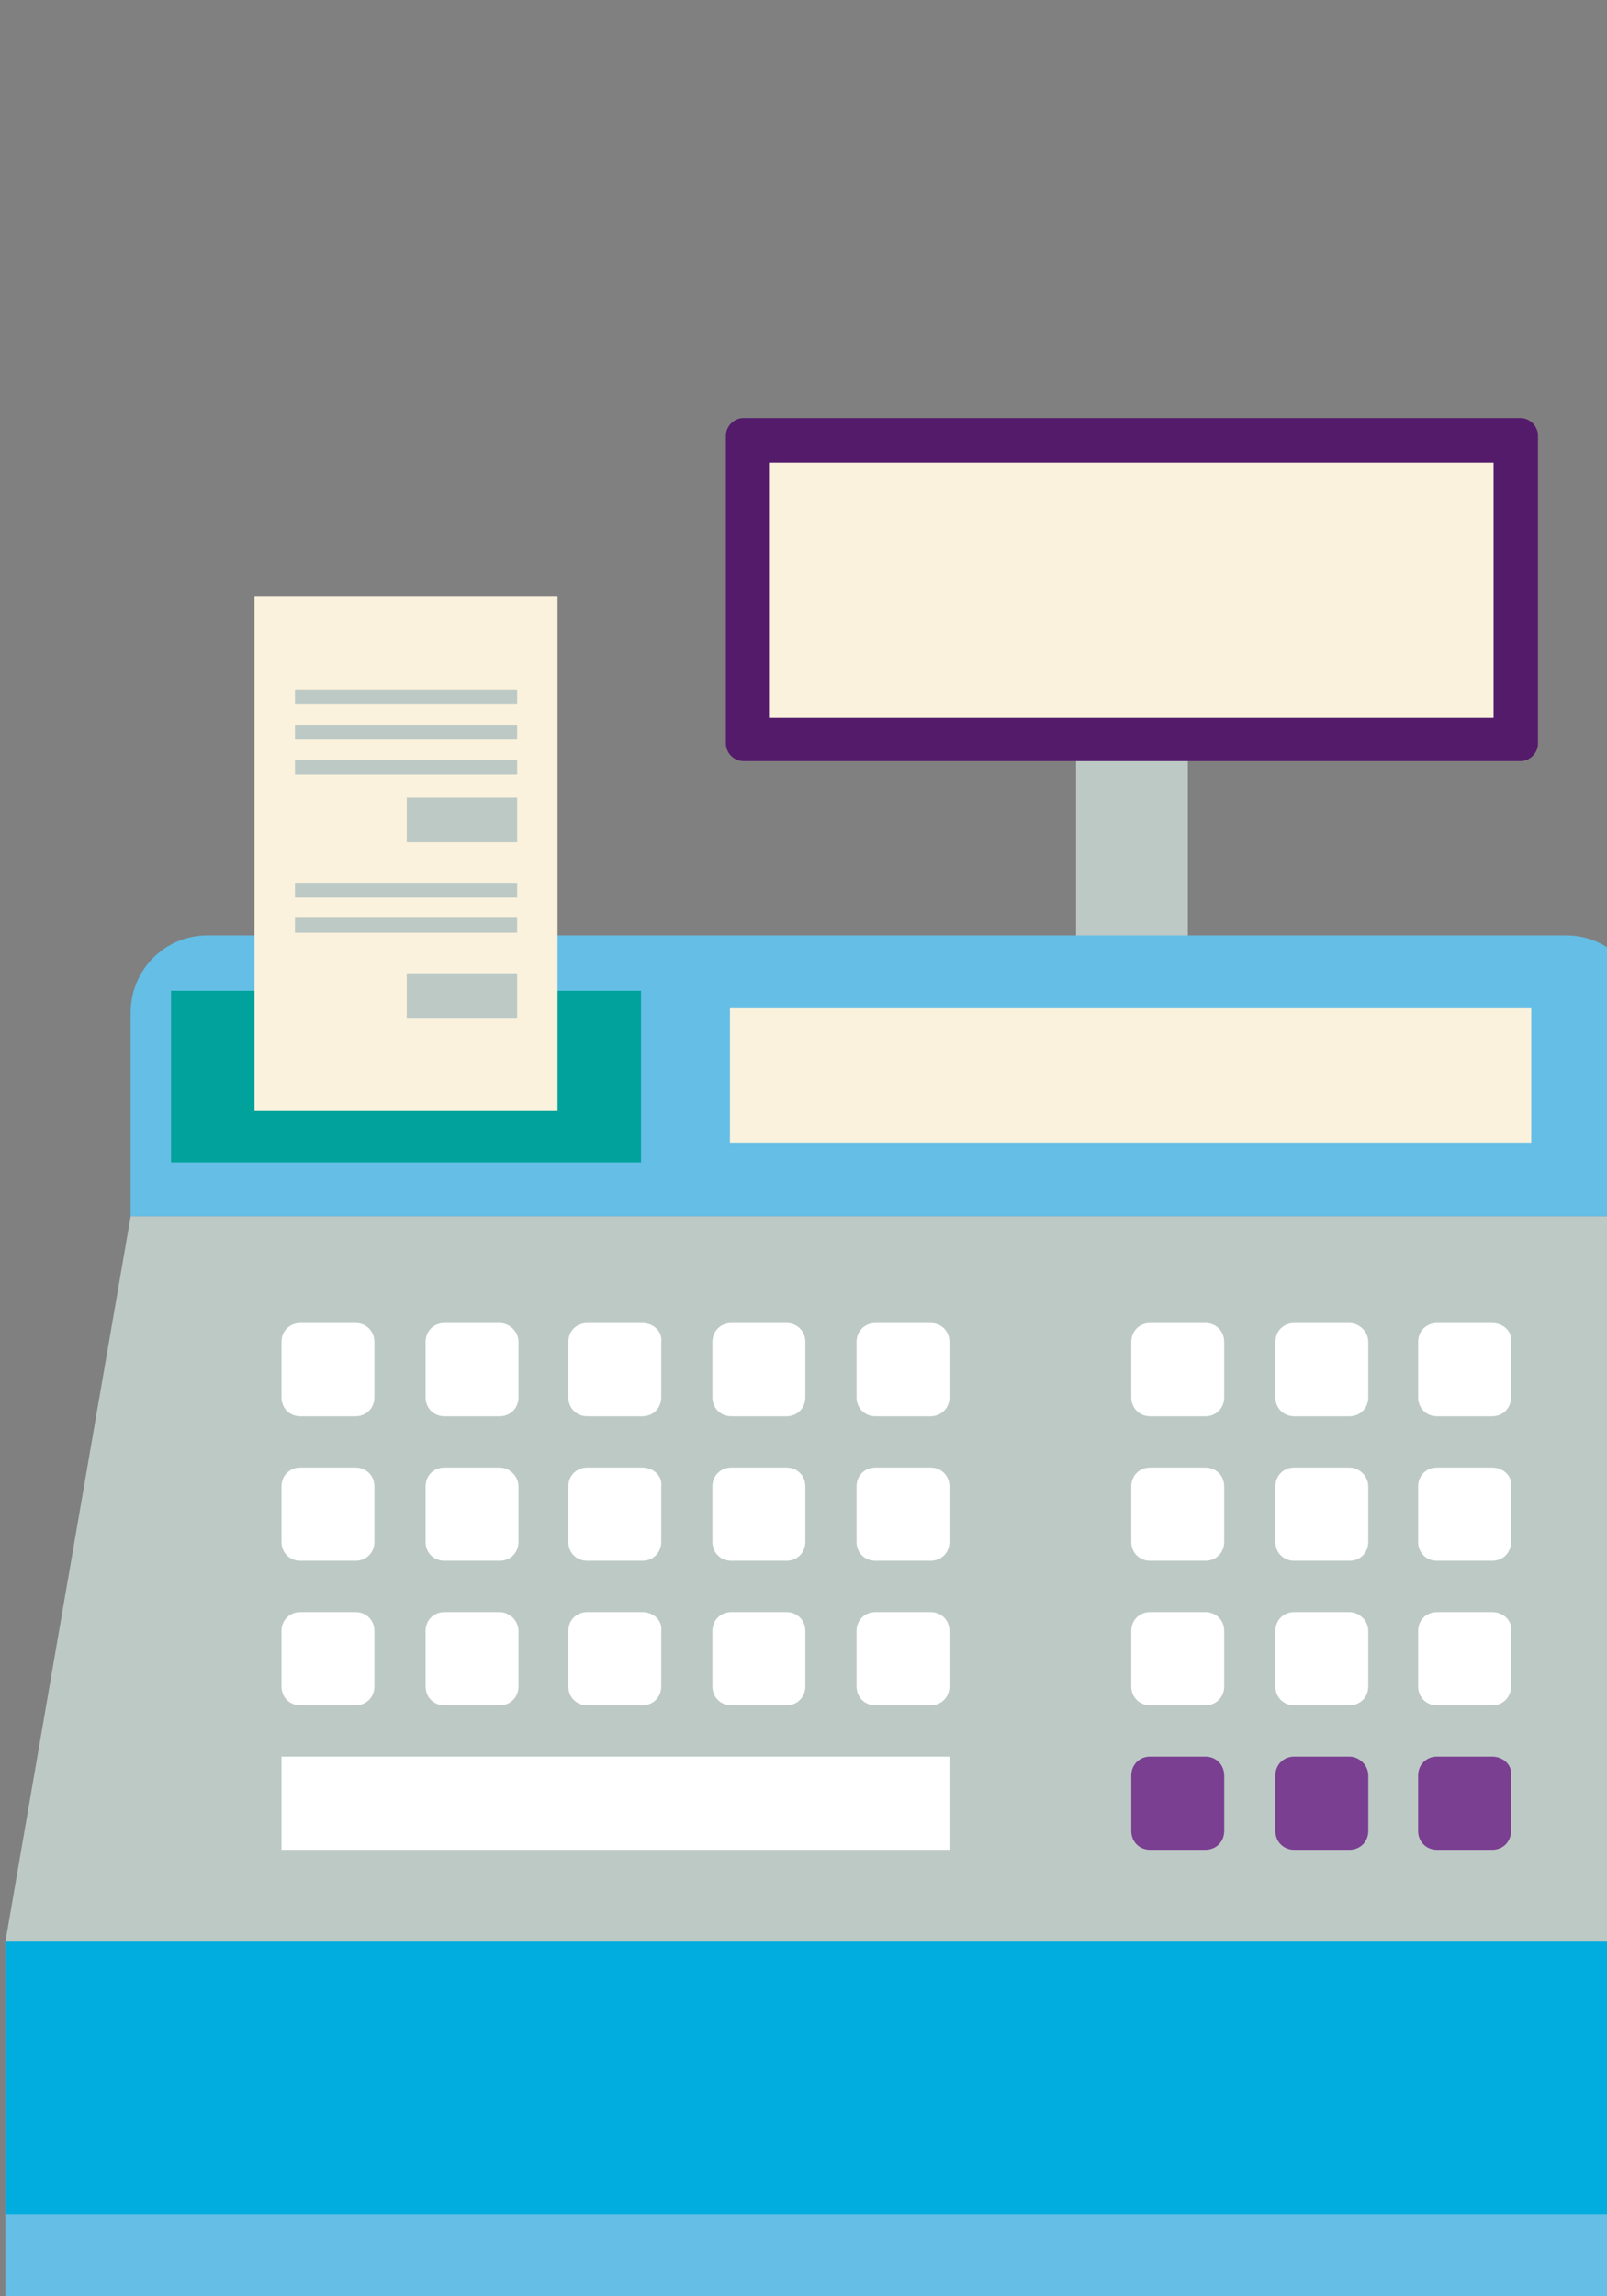
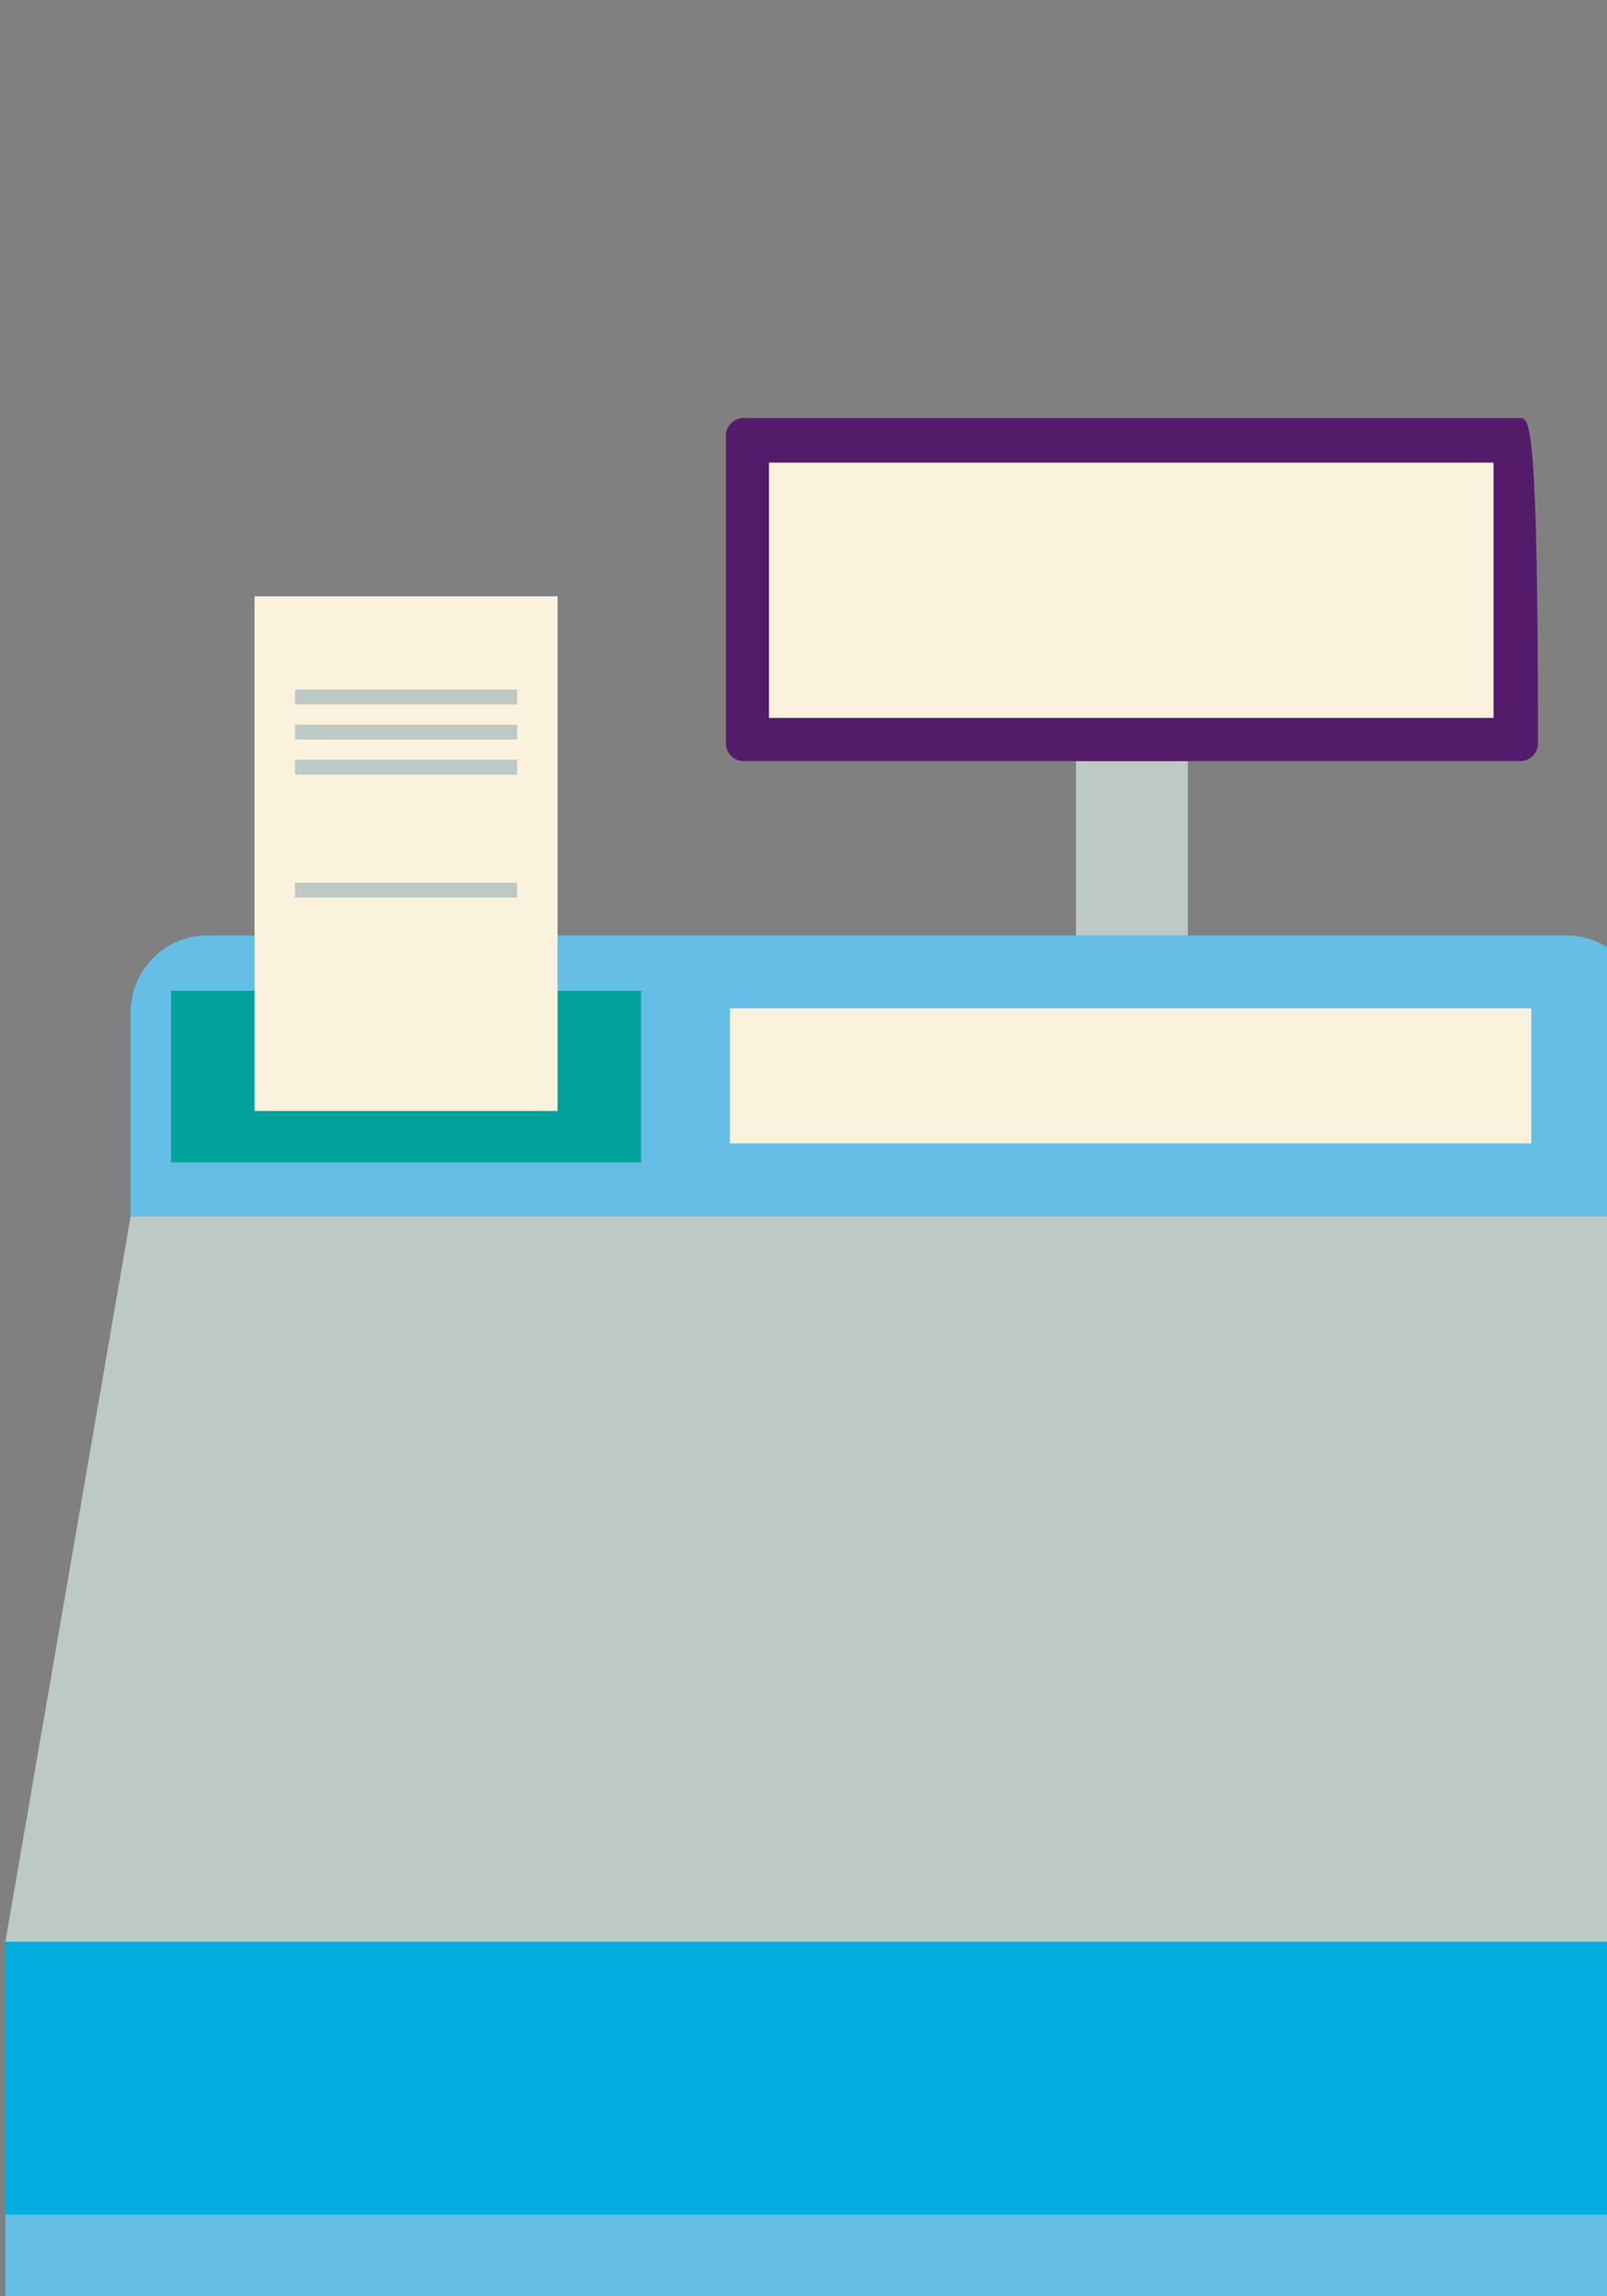
<svg xmlns="http://www.w3.org/2000/svg" xmlns:ns1="http://www.bohemiancoding.com/sketch/ns" viewBox="0 0 273 390" style="max-width: 273px;" version="1.1">
  <rect x="0" y="0" width="273" height="390" fill="#808080" stroke="none" />
  <title>expenses</title>
  <defs />
  <g id="Page-1" stroke="none" stroke-width="1" fill="none" fill-rule="evenodd" ns1:type="MSPage">
    <g id="expenses" ns1:type="MSArtboardGroup">
      <g id="display" ns1:type="MSLayerGroup" transform="translate(123, 71)">
        <rect id="Rectangle-path" fill="#BDC9C5" ns1:type="MSShapeGroup" x="59.802" y="55.976" width="18.989" height="35.1" />
        <g id="Group" transform="translate(0.258, 0)" ns1:type="MSShapeGroup">
-           <path d="M135.044,0 L3.033,0 C1.432,0 0.059,1.376 0.059,2.982 L0.059,55.288 C0.059,56.894 1.432,58.271 3.033,58.271 L135.044,58.271 C136.645,58.271 138.018,56.894 138.018,55.288 L138.018,2.982 C138.018,1.376 136.645,0 135.044,0 L135.044,0 L135.044,0 Z" id="Shape" fill="#551B6B" />
+           <path d="M135.044,0 L3.033,0 C1.432,0 0.059,1.376 0.059,2.982 L0.059,55.288 C0.059,56.894 1.432,58.271 3.033,58.271 L135.044,58.271 C136.645,58.271 138.018,56.894 138.018,55.288 C138.018,1.376 136.645,0 135.044,0 L135.044,0 L135.044,0 Z" id="Shape" fill="#551B6B" />
          <path d="M130.468,7.571 L130.468,50.929 L7.38,50.929 L7.38,7.571 L130.468,7.571 L130.468,7.571 Z" id="screen" fill="#FAF2DD" />
        </g>
      </g>
      <g id="body" ns1:type="MSLayerGroup" transform="translate(0, 158)">
        <path d="M287.586,263.082 L13.956,263.082 C6.864,263.082 0.915,257.347 0.915,250.006 L0.915,171.776 L300.627,171.776 L300.627,250.006 C300.398,257.347 294.679,263.082 287.586,263.082 L287.586,263.082 Z" id="Shape" fill="#64BEE6" ns1:type="MSShapeGroup" />
        <rect id="Rectangle-path" fill="#00ADDE" ns1:type="MSShapeGroup" x="0.915" y="171.776" width="299.712" height="46.341" />
        <path d="M279.121,48.582 L22.192,48.582 L22.192,13.941 C22.192,6.829 27.912,0.865 35.233,0.865 L266.08,0.865 C273.173,0.865 279.121,6.6 279.121,13.941 L279.121,48.582 L279.121,48.582 Z" id="Shape" fill="#64BEE6" ns1:type="MSShapeGroup" />
        <path d="M279.121,48.582 L22.192,48.582 L0.915,171.776 L300.398,171.776 L279.121,48.582 Z" id="Shape" fill="#BDC9C5" ns1:type="MSShapeGroup" />
        <rect id="display-small" fill="#FAF2DD" ns1:type="MSShapeGroup" x="124.003" y="13.253" width="136.129" height="22.941" />
        <rect id="printer" fill="#00A29B" ns1:type="MSShapeGroup" x="29.056" y="10.271" width="79.847" height="29.135" />
      </g>
-       <path d="M47.817,298.347 L161.295,298.347 L161.295,314.176 L47.817,314.176 L47.817,298.347 Z M60.4,224.706 L51.02,224.706 C49.189,224.706 47.817,226.082 47.817,227.918 L47.817,237.324 C47.817,239.159 49.189,240.535 51.02,240.535 L60.4,240.535 C62.23,240.535 63.603,239.159 63.603,237.324 L63.603,227.918 C63.603,226.082 62.23,224.706 60.4,224.706 Z M84.88,224.706 L75.5,224.706 C73.67,224.706 72.297,226.082 72.297,227.918 L72.297,237.324 C72.297,239.159 73.67,240.535 75.5,240.535 L84.88,240.535 C86.711,240.535 88.083,239.159 88.083,237.324 L88.083,227.918 C88.083,226.082 86.482,224.706 84.88,224.706 Z M109.132,224.706 L99.752,224.706 C97.921,224.706 96.548,226.082 96.548,227.918 L96.548,237.324 C96.548,239.159 97.921,240.535 99.752,240.535 L109.132,240.535 C110.962,240.535 112.335,239.159 112.335,237.324 L112.335,227.918 C112.564,226.082 110.962,224.706 109.132,224.706 Z M133.612,224.706 L124.232,224.706 C122.402,224.706 121.029,226.082 121.029,227.918 L121.029,237.324 C121.029,239.159 122.402,240.535 124.232,240.535 L133.612,240.535 C135.442,240.535 136.815,239.159 136.815,237.324 L136.815,227.918 C136.815,226.082 135.442,224.706 133.612,224.706 Z M158.092,224.706 L148.712,224.706 C146.882,224.706 145.509,226.082 145.509,227.918 L145.509,237.324 C145.509,239.159 146.882,240.535 148.712,240.535 L158.092,240.535 C159.923,240.535 161.295,239.159 161.295,237.324 L161.295,227.918 C161.295,226.082 159.923,224.706 158.092,224.706 Z M60.4,249.253 L51.02,249.253 C49.189,249.253 47.817,250.629 47.817,252.465 L47.817,261.871 C47.817,263.706 49.189,265.082 51.02,265.082 L60.4,265.082 C62.23,265.082 63.603,263.706 63.603,261.871 L63.603,252.465 C63.603,250.629 62.23,249.253 60.4,249.253 Z M84.88,249.253 L75.5,249.253 C73.67,249.253 72.297,250.629 72.297,252.465 L72.297,261.871 C72.297,263.706 73.67,265.082 75.5,265.082 L84.88,265.082 C86.711,265.082 88.083,263.706 88.083,261.871 L88.083,252.465 C88.083,250.629 86.482,249.253 84.88,249.253 Z M109.132,249.253 L99.752,249.253 C97.921,249.253 96.548,250.629 96.548,252.465 L96.548,261.871 C96.548,263.706 97.921,265.082 99.752,265.082 L109.132,265.082 C110.962,265.082 112.335,263.706 112.335,261.871 L112.335,252.465 C112.564,250.629 110.962,249.253 109.132,249.253 Z M133.612,249.253 L124.232,249.253 C122.402,249.253 121.029,250.629 121.029,252.465 L121.029,261.871 C121.029,263.706 122.402,265.082 124.232,265.082 L133.612,265.082 C135.442,265.082 136.815,263.706 136.815,261.871 L136.815,252.465 C136.815,250.629 135.442,249.253 133.612,249.253 Z M158.092,249.253 L148.712,249.253 C146.882,249.253 145.509,250.629 145.509,252.465 L145.509,261.871 C145.509,263.706 146.882,265.082 148.712,265.082 L158.092,265.082 C159.923,265.082 161.295,263.706 161.295,261.871 L161.295,252.465 C161.295,250.629 159.923,249.253 158.092,249.253 Z M60.4,273.8 L51.02,273.8 C49.189,273.8 47.817,275.176 47.817,277.012 L47.817,286.418 C47.817,288.253 49.189,289.629 51.02,289.629 L60.4,289.629 C62.23,289.629 63.603,288.253 63.603,286.418 L63.603,277.012 C63.603,275.176 62.23,273.8 60.4,273.8 Z M84.88,273.8 L75.5,273.8 C73.67,273.8 72.297,275.176 72.297,277.012 L72.297,286.418 C72.297,288.253 73.67,289.629 75.5,289.629 L84.88,289.629 C86.711,289.629 88.083,288.253 88.083,286.418 L88.083,277.012 C88.083,275.176 86.482,273.8 84.88,273.8 Z M109.132,273.8 L99.752,273.8 C97.921,273.8 96.548,275.176 96.548,277.012 L96.548,286.418 C96.548,288.253 97.921,289.629 99.752,289.629 L109.132,289.629 C110.962,289.629 112.335,288.253 112.335,286.418 L112.335,277.012 C112.564,275.176 110.962,273.8 109.132,273.8 Z M133.612,273.8 L124.232,273.8 C122.402,273.8 121.029,275.176 121.029,277.012 L121.029,286.418 C121.029,288.253 122.402,289.629 124.232,289.629 L133.612,289.629 C135.442,289.629 136.815,288.253 136.815,286.418 L136.815,277.012 C136.815,275.176 135.442,273.8 133.612,273.8 Z M158.092,273.8 L148.712,273.8 C146.882,273.8 145.509,275.176 145.509,277.012 L145.509,286.418 C145.509,288.253 146.882,289.629 148.712,289.629 L158.092,289.629 C159.923,289.629 161.295,288.253 161.295,286.418 L161.295,277.012 C161.295,275.176 159.923,273.8 158.092,273.8 Z M253.497,273.8 L244.117,273.8 C242.286,273.8 240.914,275.176 240.914,277.012 L240.914,286.418 C240.914,288.253 242.286,289.629 244.117,289.629 L253.497,289.629 C255.327,289.629 256.7,288.253 256.7,286.418 L256.7,277.012 C256.929,275.176 255.327,273.8 253.497,273.8 Z M229.245,273.8 L219.865,273.8 C218.035,273.8 216.662,275.176 216.662,277.012 L216.662,286.418 C216.662,288.253 218.035,289.629 219.865,289.629 L229.245,289.629 C231.076,289.629 232.448,288.253 232.448,286.418 L232.448,277.012 C232.448,275.176 230.847,273.8 229.245,273.8 Z M204.765,273.8 L195.385,273.8 C193.555,273.8 192.182,275.176 192.182,277.012 L192.182,286.418 C192.182,288.253 193.555,289.629 195.385,289.629 L204.765,289.629 C206.595,289.629 207.968,288.253 207.968,286.418 L207.968,277.012 C207.968,275.176 206.595,273.8 204.765,273.8 Z M253.497,249.253 L244.117,249.253 C242.286,249.253 240.914,250.629 240.914,252.465 L240.914,261.871 C240.914,263.706 242.286,265.082 244.117,265.082 L253.497,265.082 C255.327,265.082 256.7,263.706 256.7,261.871 L256.7,252.465 C256.929,250.629 255.327,249.253 253.497,249.253 Z M229.245,249.253 L219.865,249.253 C218.035,249.253 216.662,250.629 216.662,252.465 L216.662,261.871 C216.662,263.706 218.035,265.082 219.865,265.082 L229.245,265.082 C231.076,265.082 232.448,263.706 232.448,261.871 L232.448,252.465 C232.448,250.629 230.847,249.253 229.245,249.253 Z M204.765,249.253 L195.385,249.253 C193.555,249.253 192.182,250.629 192.182,252.465 L192.182,261.871 C192.182,263.706 193.555,265.082 195.385,265.082 L204.765,265.082 C206.595,265.082 207.968,263.706 207.968,261.871 L207.968,252.465 C207.968,250.629 206.595,249.253 204.765,249.253 Z M253.497,224.706 L244.117,224.706 C242.286,224.706 240.914,226.082 240.914,227.918 L240.914,237.324 C240.914,239.159 242.286,240.535 244.117,240.535 L253.497,240.535 C255.327,240.535 256.7,239.159 256.7,237.324 L256.7,227.918 C256.929,226.082 255.327,224.706 253.497,224.706 Z M229.245,224.706 L219.865,224.706 C218.035,224.706 216.662,226.082 216.662,227.918 L216.662,237.324 C216.662,239.159 218.035,240.535 219.865,240.535 L229.245,240.535 C231.076,240.535 232.448,239.159 232.448,237.324 L232.448,227.918 C232.448,226.082 230.847,224.706 229.245,224.706 Z M204.765,224.706 L195.385,224.706 C193.555,224.706 192.182,226.082 192.182,227.918 L192.182,237.324 C192.182,239.159 193.555,240.535 195.385,240.535 L204.765,240.535 C206.595,240.535 207.968,239.159 207.968,237.324 L207.968,227.918 C207.968,226.082 206.595,224.706 204.765,224.706 Z" id="keyboard" fill="#FFFFFF" ns1:type="MSShapeGroup" />
-       <path d="M204.765,298.347 L195.385,298.347 C193.555,298.347 192.182,299.724 192.182,301.559 L192.182,310.965 C192.182,312.8 193.555,314.176 195.385,314.176 L204.765,314.176 C206.595,314.176 207.968,312.8 207.968,310.965 L207.968,301.559 C207.968,299.724 206.595,298.347 204.765,298.347 Z M229.245,298.347 L219.865,298.347 C218.035,298.347 216.662,299.724 216.662,301.559 L216.662,310.965 C216.662,312.8 218.035,314.176 219.865,314.176 L229.245,314.176 C231.076,314.176 232.448,312.8 232.448,310.965 L232.448,301.559 C232.448,299.724 230.847,298.347 229.245,298.347 Z M253.497,298.347 L244.117,298.347 C242.286,298.347 240.914,299.724 240.914,301.559 L240.914,310.965 C240.914,312.8 242.286,314.176 244.117,314.176 L253.497,314.176 C255.327,314.176 256.7,312.8 256.7,310.965 L256.7,301.559 C256.929,299.724 255.327,298.347 253.497,298.347 Z" id="purple-btns" fill="#7A3F91" ns1:type="MSShapeGroup" />
      <g id="receipt" ns1:type="MSLayerGroup" transform="translate(43, 101)">
        <rect id="Rectangle-path" fill="#FAF2DD" ns1:type="MSShapeGroup" x="0.241" y="0.282" width="51.477" height="87.406" />
        <rect id="Rectangle-path" fill="#BDC9C5" ns1:type="MSShapeGroup" x="7.105" y="16.112" width="37.75" height="2.524" />
        <rect id="Rectangle-path" fill="#BDC9C5" ns1:type="MSShapeGroup" x="7.105" y="22.076" width="37.75" height="2.524" />
        <rect id="Rectangle-path" fill="#BDC9C5" ns1:type="MSShapeGroup" x="7.105" y="28.041" width="37.75" height="2.524" />
        <rect id="Rectangle-path" fill="#BDC9C5" ns1:type="MSShapeGroup" x="7.105" y="48.918" width="37.75" height="2.524" />
-         <rect id="Rectangle-path" fill="#BDC9C5" ns1:type="MSShapeGroup" x="7.105" y="54.882" width="37.75" height="2.524" />
-         <rect id="Rectangle-path" fill="#BDC9C5" ns1:type="MSShapeGroup" x="26.094" y="64.288" width="18.761" height="7.571" />
-         <rect id="Rectangle-path" fill="#BDC9C5" ns1:type="MSShapeGroup" x="26.094" y="34.465" width="18.761" height="7.571" />
      </g>
    </g>
  </g>
</svg>